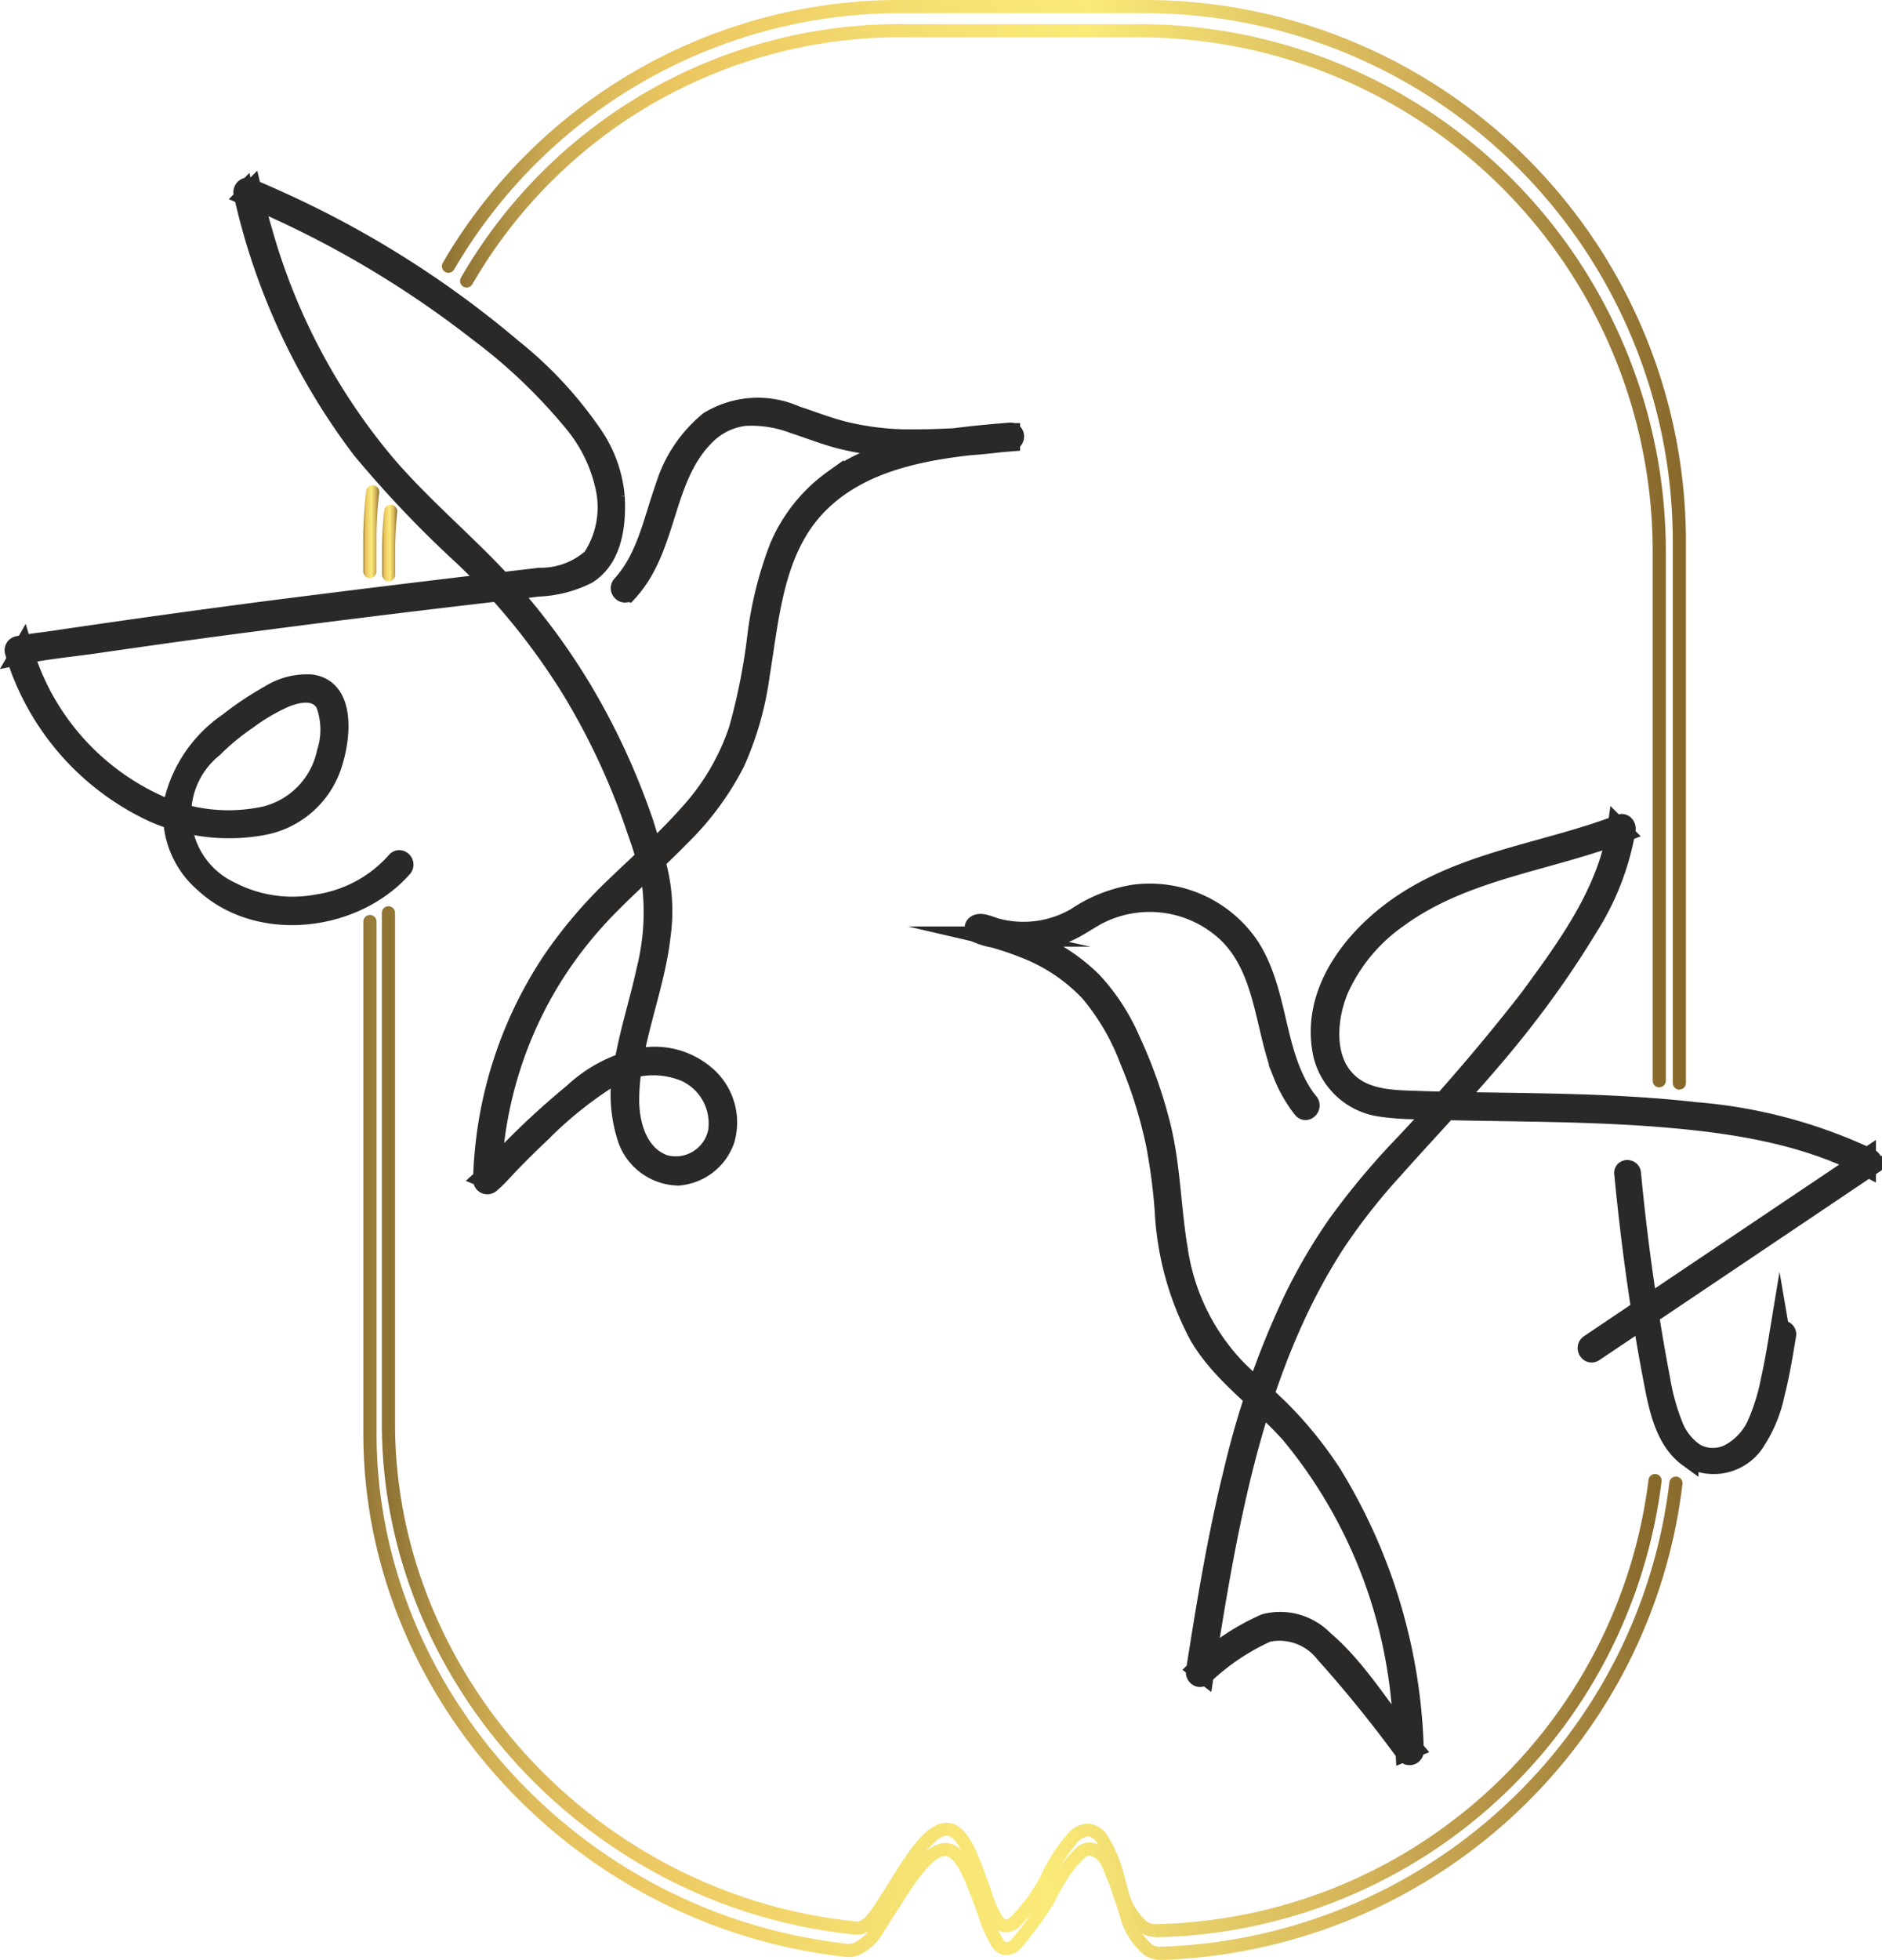
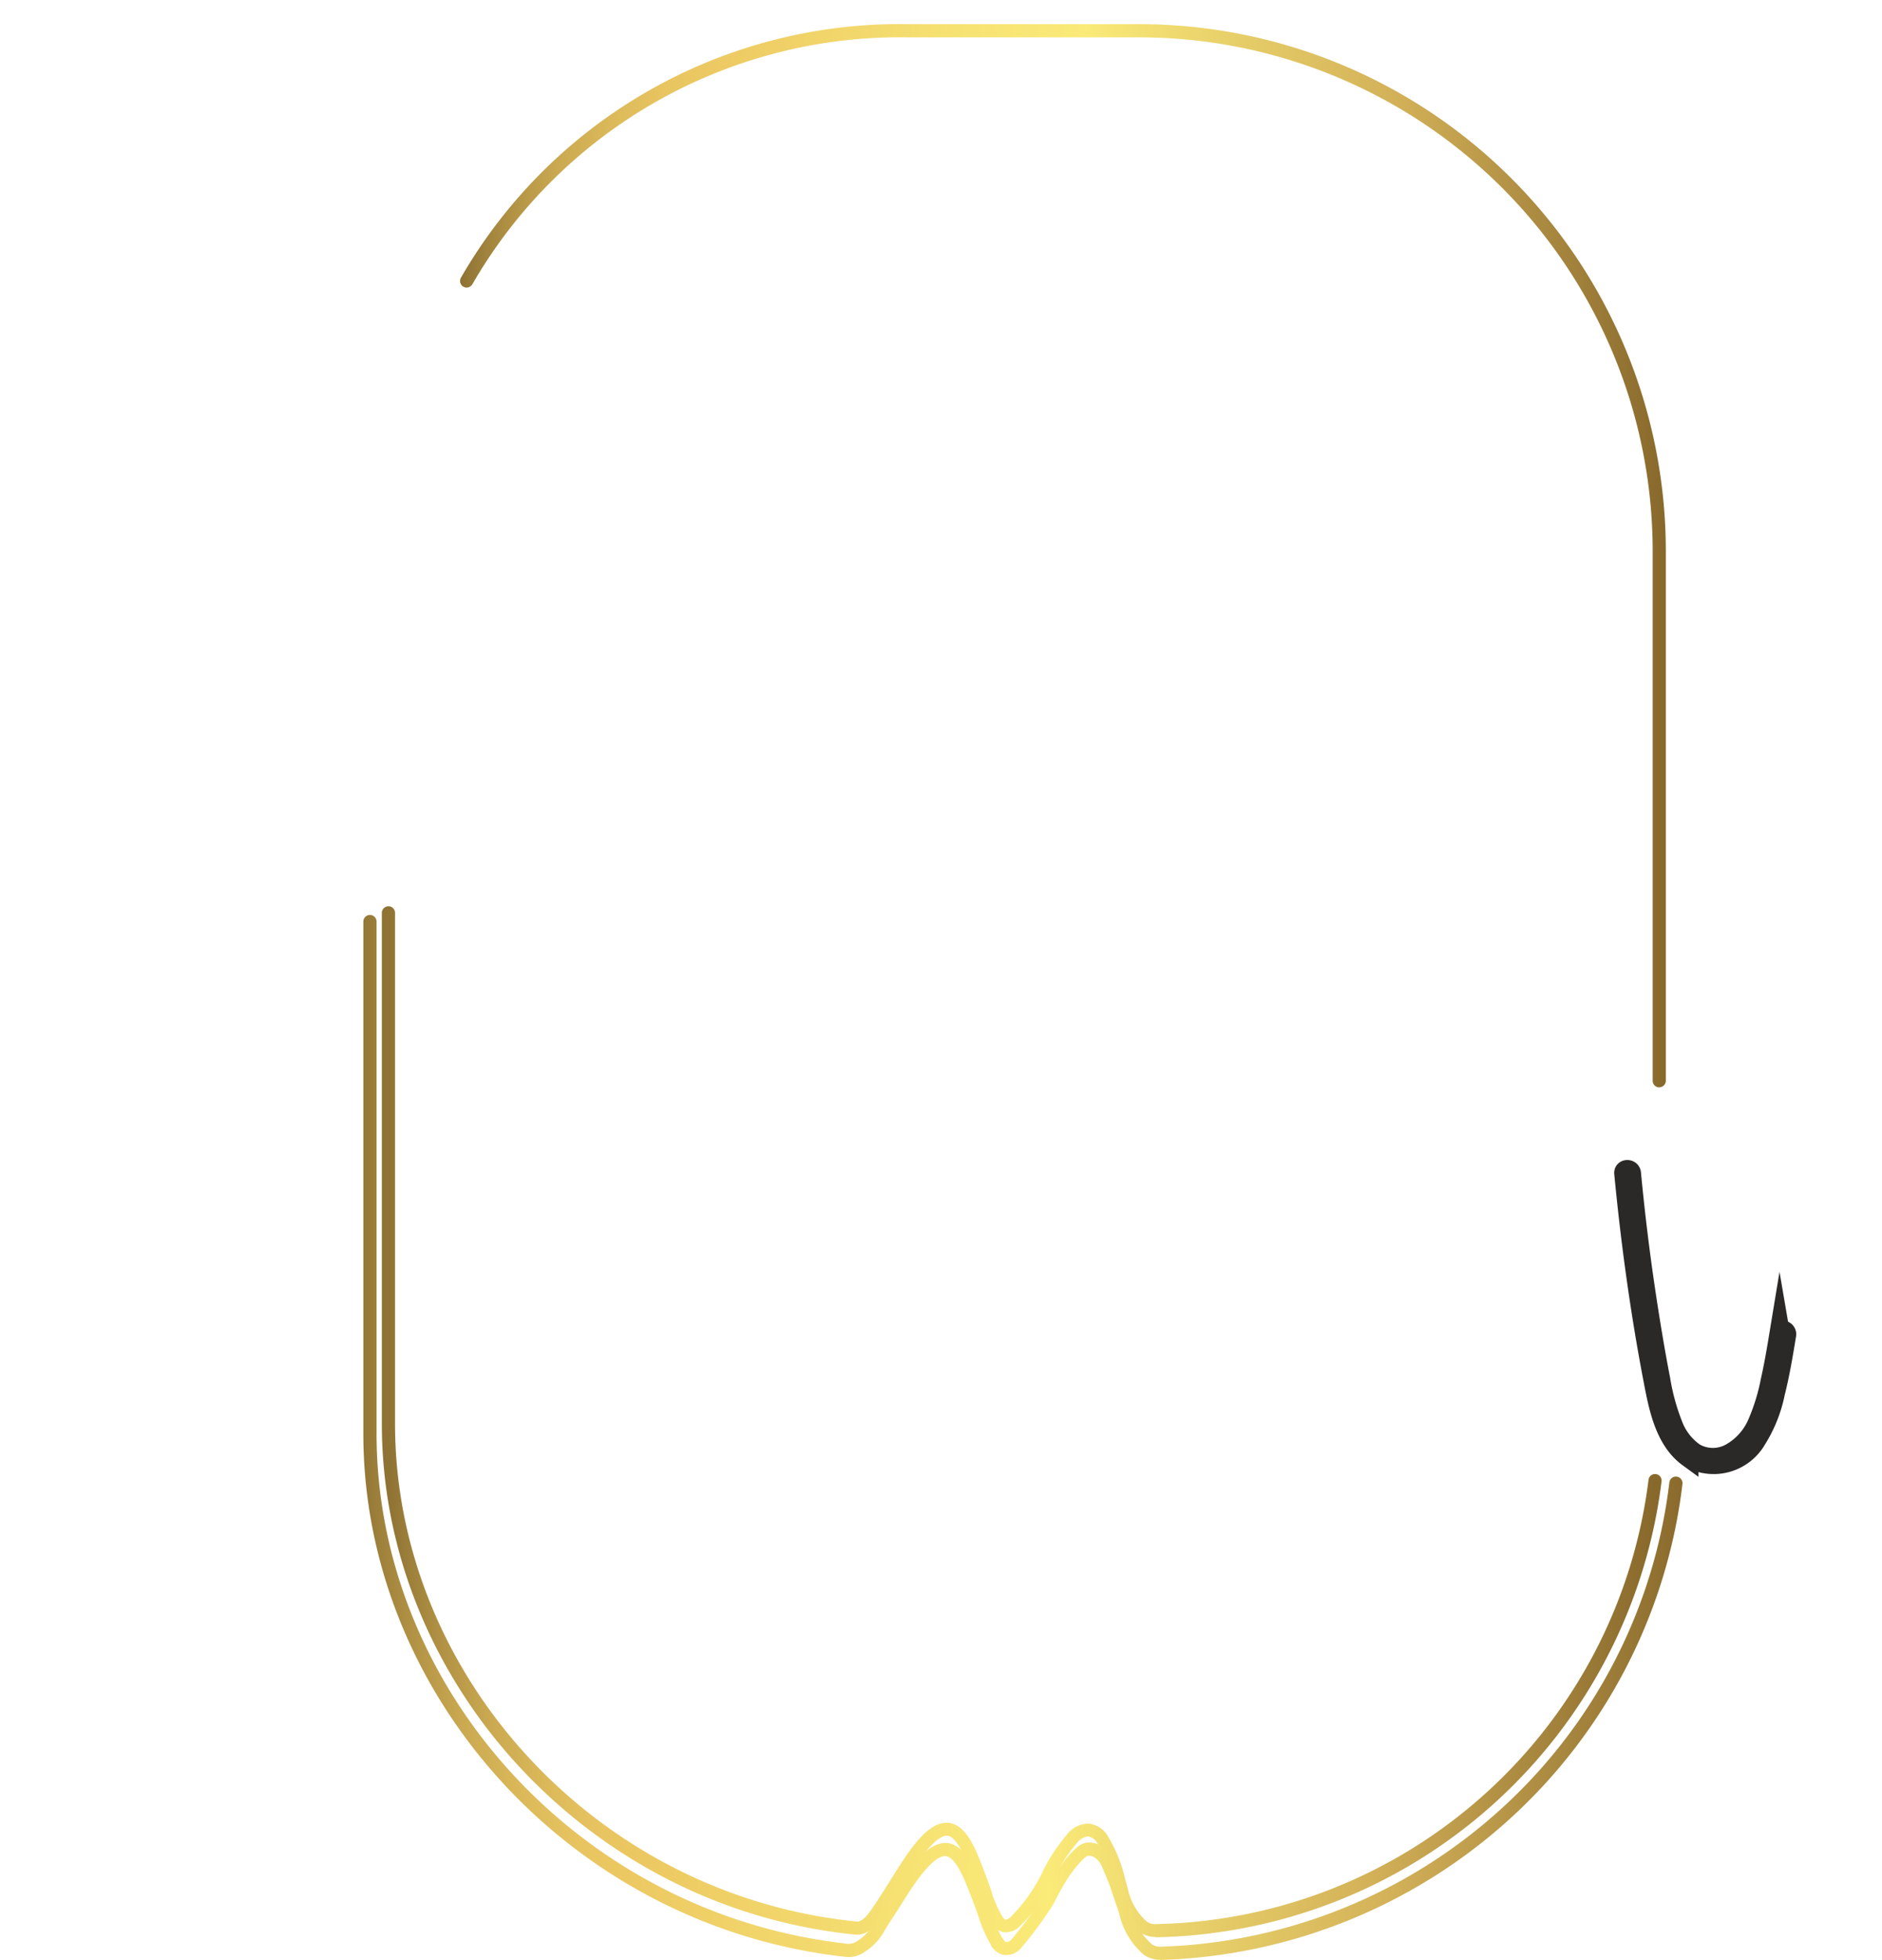
<svg xmlns="http://www.w3.org/2000/svg" xmlns:xlink="http://www.w3.org/1999/xlink" width="93.246" height="97.055" viewBox="0 0 93.246 97.055">
  <defs>
    <linearGradient id="linear-gradient" y1="0.5" x2="1" y2="0.5" gradientUnits="objectBoundingBox">
      <stop offset="0" stop-color="#8f7334" />
      <stop offset="0.04" stop-color="#b09144" />
      <stop offset="0.08" stop-color="#caa951" />
      <stop offset="0.13" stop-color="#ddbb5b" />
      <stop offset="0.17" stop-color="#e9c561" />
      <stop offset="0.21" stop-color="#edc963" />
      <stop offset="0.24" stop-color="#eecd65" />
      <stop offset="0.41" stop-color="#f6e273" />
      <stop offset="0.52" stop-color="#faea78" />
      <stop offset="0.78" stop-color="#d2b058" />
      <stop offset="1" stop-color="#88692c" />
    </linearGradient>
    <linearGradient id="linear-gradient-2" x1="0" y1="0.5" x2="1" y2="0.5" xlink:href="#linear-gradient" />
    <linearGradient id="linear-gradient-3" x1="0" y1="0.499" x2="1.004" y2="0.499" xlink:href="#linear-gradient" />
    <linearGradient id="linear-gradient-4" x1="0" y1="0.5" x2="1" y2="0.5" xlink:href="#linear-gradient" />
    <linearGradient id="linear-gradient-5" x1="0" y1="0.5" x2="1" y2="0.5" xlink:href="#linear-gradient" />
    <linearGradient id="linear-gradient-6" x1="0" y1="0.501" x2="0.997" y2="0.501" xlink:href="#linear-gradient" />
  </defs>
  <g id="Group_250" data-name="Group 250" transform="translate(0.733)">
    <g id="Group_241" data-name="Group 241" transform="translate(0 0)">
      <g id="Group_239" data-name="Group 239" transform="translate(18.194 1.196)">
        <path id="Path_464" data-name="Path 464" d="M833.487,127.247a.328.328,0,0,1-.327-.327V100.678a25.454,25.454,0,0,0-25.425-25.424H796.278a24.459,24.459,0,0,0-21.6,12.228.326.326,0,0,1-.562-.331A25.094,25.094,0,0,1,796.278,74.6h11.458a26.1,26.1,0,0,1,26.075,26.074v26.242a.328.328,0,0,1-.327.327Z" transform="translate(-770.203 -74.6)" fill="url(#linear-gradient)" />
        <path id="Path_465" data-name="Path 465" d="M802.722,235.15h-.008a1.336,1.336,0,0,1-.81-.255,3.655,3.655,0,0,1-1.177-1.978c-.044-.151-.088-.307-.131-.463a6.51,6.51,0,0,0-.762-1.926.72.72,0,0,0-.459-.359.833.833,0,0,0-.574.343,7.87,7.87,0,0,0-1.188,1.882,8.8,8.8,0,0,1-1.623,2.221,1.014,1.014,0,0,1-.821.3.98.98,0,0,1-.65-.558,7.659,7.659,0,0,1-.49-1.081.058.058,0,0,0-.008-.024c0-.02-.127-.427-.495-1.376-.227-.582-.65-1.667-1.113-1.735-.642-.1-1.719,1.627-2.122,2.281-.271.435-.546.865-.825,1.3-.1.148-.2.3-.3.443-.423.614-.854.893-1.3.873-.638-.064-1.264-.148-1.878-.255-12.323-2.122-21.616-12.89-21.616-25.042v-25.3a.327.327,0,1,1,.654,0v25.3c0,11.841,9.061,22.33,21.073,24.4.6.1,1.212.187,1.819.247.239.016.518-.315.706-.59.1-.144.192-.283.287-.427.275-.423.55-.854.817-1.284.862-1.388,1.779-2.732,2.776-2.58.833.128,1.288,1.292,1.619,2.146,0,.012.407,1.041.5,1.412h0a6.538,6.538,0,0,0,.442.985c.048.084.14.231.208.243.028.008.1,0,.271-.148a8.379,8.379,0,0,0,1.476-2.03,8.506,8.506,0,0,1,1.284-2.018,1.348,1.348,0,0,1,1.1-.558,1.254,1.254,0,0,1,.953.646,7.129,7.129,0,0,1,.846,2.114c.044.152.083.3.127.451a3,3,0,0,0,.953,1.647.678.678,0,0,0,.371.116h.036a25.089,25.089,0,0,0,24.443-22.018.326.326,0,0,1,.646.08,25.733,25.733,0,0,1-25.01,22.589.435.435,0,0,1-.072.008Z" transform="translate(-764.38 -140.436)" fill="url(#linear-gradient-2)" />
-         <path id="Path_466" data-name="Path 466" d="M764.717,138.061a.329.329,0,0,1-.327-.327v-1.184a19.8,19.8,0,0,1,.1-1.986.326.326,0,0,1,.65.06,18.786,18.786,0,0,0-.1,1.93v1.184a.329.329,0,0,1-.327.327Z" transform="translate(-764.386 -110.471)" fill="url(#linear-gradient-3)" />
      </g>
-       <path id="Path_467" data-name="Path 467" d="M749.142,114.883c1.994-2.189,1.7-5.6,3.8-7.7a3.335,3.335,0,0,1,1.95-.985,5.891,5.891,0,0,1,2.473.379c.794.255,1.579.574,2.393.774a14.113,14.113,0,0,0,2.421.367,33.52,33.52,0,0,0,5.895-.279c.255-.028.263-.431,0-.407-2.975.243-6.237.554-8.746,2.333a7.865,7.865,0,0,0-2.688,3.37,18.553,18.553,0,0,0-1.089,4.4,30.644,30.644,0,0,1-.917,4.61,11.717,11.717,0,0,1-2.525,4.247c-1.1,1.24-2.353,2.333-3.545,3.486a22.745,22.745,0,0,0-3.206,3.765,20.47,20.47,0,0,0-3.39,10.8.206.206,0,0,0,.347.144c.355-.3.654-.654.977-.989.49-.51,1-1.009,1.511-1.492a19.634,19.634,0,0,1,3.259-2.652,4.2,4.2,0,0,1,3.928-.387,2.815,2.815,0,0,1,1.619,2.975,2.144,2.144,0,0,1-2.66,1.647c-1.312-.455-1.747-1.95-1.751-3.2,0-2.78,1.244-5.4,1.556-8.144a8.811,8.811,0,0,0-.267-3.7c-.223-.7-.415-1.4-.654-2.1a34.707,34.707,0,0,0-3.051-6.509,32.765,32.765,0,0,0-4.889-6.217c-1.587-1.591-3.278-3.079-4.746-4.79a30.9,30.9,0,0,1-6.122-11.558c-.2-.67-.371-1.348-.531-2.026l-.251.251a49.985,49.985,0,0,1,11.514,6.736,27.035,27.035,0,0,1,4.654,4.427,7.5,7.5,0,0,1,1.6,3.195,4.568,4.568,0,0,1-.634,3.6,3.858,3.858,0,0,1-2.624.965c-.495.06-.989.12-1.488.175q-5.977.7-11.948,1.464-5.336.694-10.664,1.484c-.578.084-1.173.14-1.747.263a.209.209,0,0,0-.144.251,12.774,12.774,0,0,0,6.9,7.976,9.217,9.217,0,0,0,5.376.63,4.43,4.43,0,0,0,3.482-3.159c.367-1.184.634-3.549-1.057-3.8a3.425,3.425,0,0,0-2.066.526,15.407,15.407,0,0,0-2.05,1.368,6.585,6.585,0,0,0-2.68,3.849,4.422,4.422,0,0,0,1.484,4.06c2.708,2.517,7.442,1.938,9.811-.75.172-.2-.116-.487-.287-.287a6.508,6.508,0,0,1-3.92,2.122,6.689,6.689,0,0,1-4.287-.622,4.233,4.233,0,0,1-.877-7.151,11.482,11.482,0,0,1,1.7-1.4,9.491,9.491,0,0,1,1.891-1.1c.674-.263,1.571-.419,1.986.319a3.7,3.7,0,0,1,.06,2.421,4.142,4.142,0,0,1-3.035,3.167,8.546,8.546,0,0,1-4.917-.371,12.242,12.242,0,0,1-7.123-7.889l-.143.251c1.232-.263,2.512-.379,3.761-.558q1.615-.233,3.238-.463,2.4-.335,4.8-.646,6.1-.8,12.2-1.5c.55-.064,1.1-.128,1.655-.2a5.931,5.931,0,0,0,2.445-.622c1.26-.782,1.452-2.473,1.372-3.829a6.356,6.356,0,0,0-1.045-2.967,19.725,19.725,0,0,0-4.052-4.375,49.185,49.185,0,0,0-11.227-7.139q-.9-.413-1.811-.8c-.151-.064-.283.116-.251.251a32.609,32.609,0,0,0,5.855,12.662,54.573,54.573,0,0,0,5.136,5.384,33.514,33.514,0,0,1,5.3,6.576,34.544,34.544,0,0,1,3.23,7,16.687,16.687,0,0,1,.714,2.54,11.678,11.678,0,0,1-.259,4.271c-.319,1.5-.8,2.955-1.069,4.459a6.962,6.962,0,0,0,.156,4.008,2.721,2.721,0,0,0,2.461,1.743,2.648,2.648,0,0,0,2.309-1.771,3.051,3.051,0,0,0-.758-3,3.846,3.846,0,0,0-3.3-1.057,6.975,6.975,0,0,0-3.43,1.759,39.784,39.784,0,0,0-3.33,3.075,14.865,14.865,0,0,1-1.085,1.1l.347.144a20.065,20.065,0,0,1,2.76-9.675,20.287,20.287,0,0,1,3.071-3.964c1.181-1.2,2.361-2.213,3.49-3.374a14.1,14.1,0,0,0,2.743-3.7,15.515,15.515,0,0,0,1.225-4.3c.487-2.927.686-6.233,2.883-8.471,2.437-2.481,6.246-2.848,9.524-3.115v-.407a37.767,37.767,0,0,1-5.368.307,14.216,14.216,0,0,1-2.692-.347c-.882-.207-1.7-.534-2.541-.81a4.625,4.625,0,0,0-4.3.271A6.737,6.737,0,0,0,751,109.714c-.6,1.675-.921,3.522-2.158,4.878-.175.191.112.483.287.287h0Z" transform="translate(-718.761 -85.606)" fill="#2b2828" stroke="#2b2828" stroke-miterlimit="10" stroke-width="1" />
-       <path id="Path_468" data-name="Path 468" d="M854.546,187.729c-1.775-2.253-1.4-5.42-2.963-7.781a5.958,5.958,0,0,0-5.7-2.52,7.171,7.171,0,0,0-2.847,1.137,5.2,5.2,0,0,1-3.924.534c-.24-.056-.69-.283-.941-.207s-.176.331,0,.431a4.009,4.009,0,0,0,.81.235,14.712,14.712,0,0,1,1.464.495,8.8,8.8,0,0,1,3.258,2.162,11.5,11.5,0,0,1,1.982,3.382A22.875,22.875,0,0,1,847,189.8a29.645,29.645,0,0,1,.427,3.254,14.652,14.652,0,0,0,1.7,6.178c1.137,1.954,3.067,3.214,4.542,4.881a24.292,24.292,0,0,1,5.488,13.336c.092.79.156,1.583.2,2.377l.347-.144c-1.492-1.755-2.652-3.841-4.427-5.348a2.984,2.984,0,0,0-2.884-.8,11.6,11.6,0,0,0-3.326,2.229l.3.231c.933-5.914,1.914-11.96,4.4-17.456a29.371,29.371,0,0,1,2.066-3.817,30.17,30.17,0,0,1,2.88-3.681c2.217-2.493,4.554-4.885,6.592-7.534a47.052,47.052,0,0,0,3.063-4.447,13.117,13.117,0,0,0,1.89-4.866c.02-.136-.088-.315-.251-.251-3.462,1.336-7.314,1.759-10.5,3.761-2.429,1.523-4.762,4.243-4.287,7.318a3.406,3.406,0,0,0,2.848,2.887,12.286,12.286,0,0,0,1.795.135c.67.028,1.344.044,2.014.056,3.234.064,6.473.064,9.7.3,3.605.271,7.334.782,10.584,2.457v-.351q-2.309,1.55-4.618,3.1l-7.37,4.953c-.566.383-1.132.762-1.7,1.145-.215.144-.012.5.208.351q2.309-1.549,4.618-3.1l7.37-4.953c.566-.383,1.133-.762,1.7-1.145a.205.205,0,0,0,0-.351,24.8,24.8,0,0,0-8.642-2.309c-3.127-.355-6.281-.419-9.424-.467-1.4-.02-2.792-.036-4.187-.084s-2.916-.02-3.865-1.172-.778-3-.231-4.335A8.638,8.638,0,0,1,859,178.544c3.266-2.381,7.426-2.776,11.111-4.2l-.251-.251c-.458,3.195-2.512,5.962-4.375,8.5a100.751,100.751,0,0,1-6.62,7.665,37.38,37.38,0,0,0-2.884,3.51,27.677,27.677,0,0,0-2.213,3.8,42.749,42.749,0,0,0-2.911,8.359c-.813,3.282-1.36,6.624-1.886,9.962-.024.152.139.351.3.231a11.394,11.394,0,0,1,3.231-2.189,2.868,2.868,0,0,1,2.863,1.033,63.457,63.457,0,0,1,4.048,5.005.205.205,0,0,0,.347-.144,27.476,27.476,0,0,0-4.072-13.719,19.484,19.484,0,0,0-2.325-2.919c-.761-.786-1.611-1.484-2.385-2.253a10.821,10.821,0,0,1-2.919-6c-.339-2.034-.351-4.088-.853-6.1a23.673,23.673,0,0,0-1.488-4.188,10.248,10.248,0,0,0-1.882-2.9,9.2,9.2,0,0,0-3.039-1.994,14.386,14.386,0,0,0-1.508-.534c-.176-.052-.355-.1-.53-.152a1.421,1.421,0,0,0-.387-.112c-.048.008-.2.251-.152.327.012.02.147.036.172.044.223.06.443.124.666.172a6.524,6.524,0,0,0,1.966.152,4.846,4.846,0,0,0,1.667-.439c.466-.219.889-.522,1.34-.77a5.632,5.632,0,0,1,6.441.806c1.974,1.835,1.883,4.766,2.84,7.115a6.758,6.758,0,0,0,.953,1.651c.164.207.447-.084.287-.287h0Z" transform="translate(-790.449 -133.123)" fill="#2b2828" stroke="#2b2828" stroke-miterlimit="10" stroke-width="1" />
      <g id="Group_240" data-name="Group 240" transform="translate(17.268)">
-         <path id="Path_469" data-name="Path 469" d="M833.131,125.555a.329.329,0,0,1-.327-.327V98.317a26.167,26.167,0,0,0-26.21-26.062H794.786a25.566,25.566,0,0,0-22.361,12.69.326.326,0,1,1-.562-.331A26.2,26.2,0,0,1,794.786,71.6h11.809a26.817,26.817,0,0,1,26.86,26.713v26.912a.328.328,0,0,1-.327.327Z" transform="translate(-767.925 -71.6)" fill="url(#linear-gradient-4)" />
        <path id="Path_470" data-name="Path 470" d="M801.568,236.938h-.008a1.378,1.378,0,0,1-.829-.259,3.744,3.744,0,0,1-1.212-2.022c-.048-.159-.12-.371-.2-.6s-.164-.475-.24-.71c0-.016-.068-.2-.4-.989a1.087,1.087,0,0,0-.156-.271.818.818,0,0,0-.239-.223.491.491,0,0,0-.287-.084c-.1.012-.2.1-.451.367a3.744,3.744,0,0,0-.319.391c-.012.016-.052.068-.088.112a9.934,9.934,0,0,0-.781,1.336c-.052.1-.112.2-.172.3a18.35,18.35,0,0,1-1.539,2.078.975.975,0,0,1-.866.331.986.986,0,0,1-.662-.57,7.321,7.321,0,0,1-.5-1.1.055.055,0,0,0-.008-.024c0-.012-.124-.427-.51-1.408-.235-.6-.67-1.711-1.153-1.787-.682-.1-1.739,1.607-2.2,2.341-.12.2-.248.387-.375.582-.159.243-.319.487-.466.738l-.02.032a2.894,2.894,0,0,1-.307.455,2.949,2.949,0,0,1-.582.53c-.068.048-.147.1-.235.148a1.317,1.317,0,0,1-.79.16c-.327-.036-.874-.1-1.635-.231-12.694-2.174-22.27-13.213-22.27-25.672V185.527a.327.327,0,1,1,.654,0v25.357c0,12.148,9.34,22.908,21.728,25.03.742.128,1.276.191,1.591.227a.72.72,0,0,0,.407-.08c.072-.04.132-.08.187-.116a2.325,2.325,0,0,0,.451-.411,2.155,2.155,0,0,0,.243-.359l.028-.048c.156-.255.319-.506.483-.758.124-.187.247-.379.367-.566.654-1.049,1.755-2.812,2.848-2.64.853.132,1.32,1.32,1.663,2.189,0,.012.419,1.069.519,1.444h0a6.639,6.639,0,0,0,.458,1.009c.064.108.152.239.219.255a.372.372,0,0,0,.259-.124,17.975,17.975,0,0,0,1.475-2,2.165,2.165,0,0,0,.14-.243,10.474,10.474,0,0,1,.837-1.424c.04-.056.092-.12.092-.12a4.118,4.118,0,0,1,.371-.451c.291-.307.5-.53.854-.566a1.085,1.085,0,0,1,.67.164,1.473,1.473,0,0,1,.438.391,1.92,1.92,0,0,1,.243.423c.287.686.383.933.418,1.045h0c.072.231.156.471.232.694s.156.455.207.622a3.092,3.092,0,0,0,.985,1.695.686.686,0,0,0,.391.12h.04a26.273,26.273,0,0,0,16.946-6.888,25.972,25.972,0,0,0,8.263-16.1.327.327,0,0,1,.65.076,26.66,26.66,0,0,1-8.471,16.507,26.948,26.948,0,0,1-17.3,7.059.442.442,0,0,1-.072.008Z" transform="translate(-762.066 -139.895)" fill="url(#linear-gradient-5)" />
-         <path id="Path_471" data-name="Path 471" d="M762.387,136.47a.328.328,0,0,1-.327-.327V134.56a21.218,21.218,0,0,1,.136-2.381.327.327,0,1,1,.65.068,20.131,20.131,0,0,0-.132,2.313v1.583A.329.329,0,0,1,762.387,136.47Z" transform="translate(-762.06 -107.844)" fill="url(#linear-gradient-6)" />
      </g>
    </g>
    <path id="Path_472" data-name="Path 472" d="M926.416,224.926c-.132.8-.263,1.591-.443,2.381a10.058,10.058,0,0,1-.646,2.1,3.1,3.1,0,0,1-1.336,1.492,1.821,1.821,0,0,1-1.794-.012,2.95,2.95,0,0,1-1.093-1.412,10.86,10.86,0,0,1-.606-2.209c-.307-1.587-.566-3.183-.8-4.778q-.395-2.722-.654-5.46c-.02-.207-.347-.207-.327,0,.331,3.434.8,6.86,1.452,10.25.251,1.316.562,2.955,1.723,3.8a2.44,2.44,0,0,0,3.366-.877,6.874,6.874,0,0,0,.917-2.293c.239-.949.4-1.914.558-2.883.032-.2-.279-.3-.315-.088h0Z" transform="translate(-838.972 -158.934)" fill="#2b2828" stroke="#2b2828" stroke-miterlimit="10" stroke-width="1" />
  </g>
</svg>